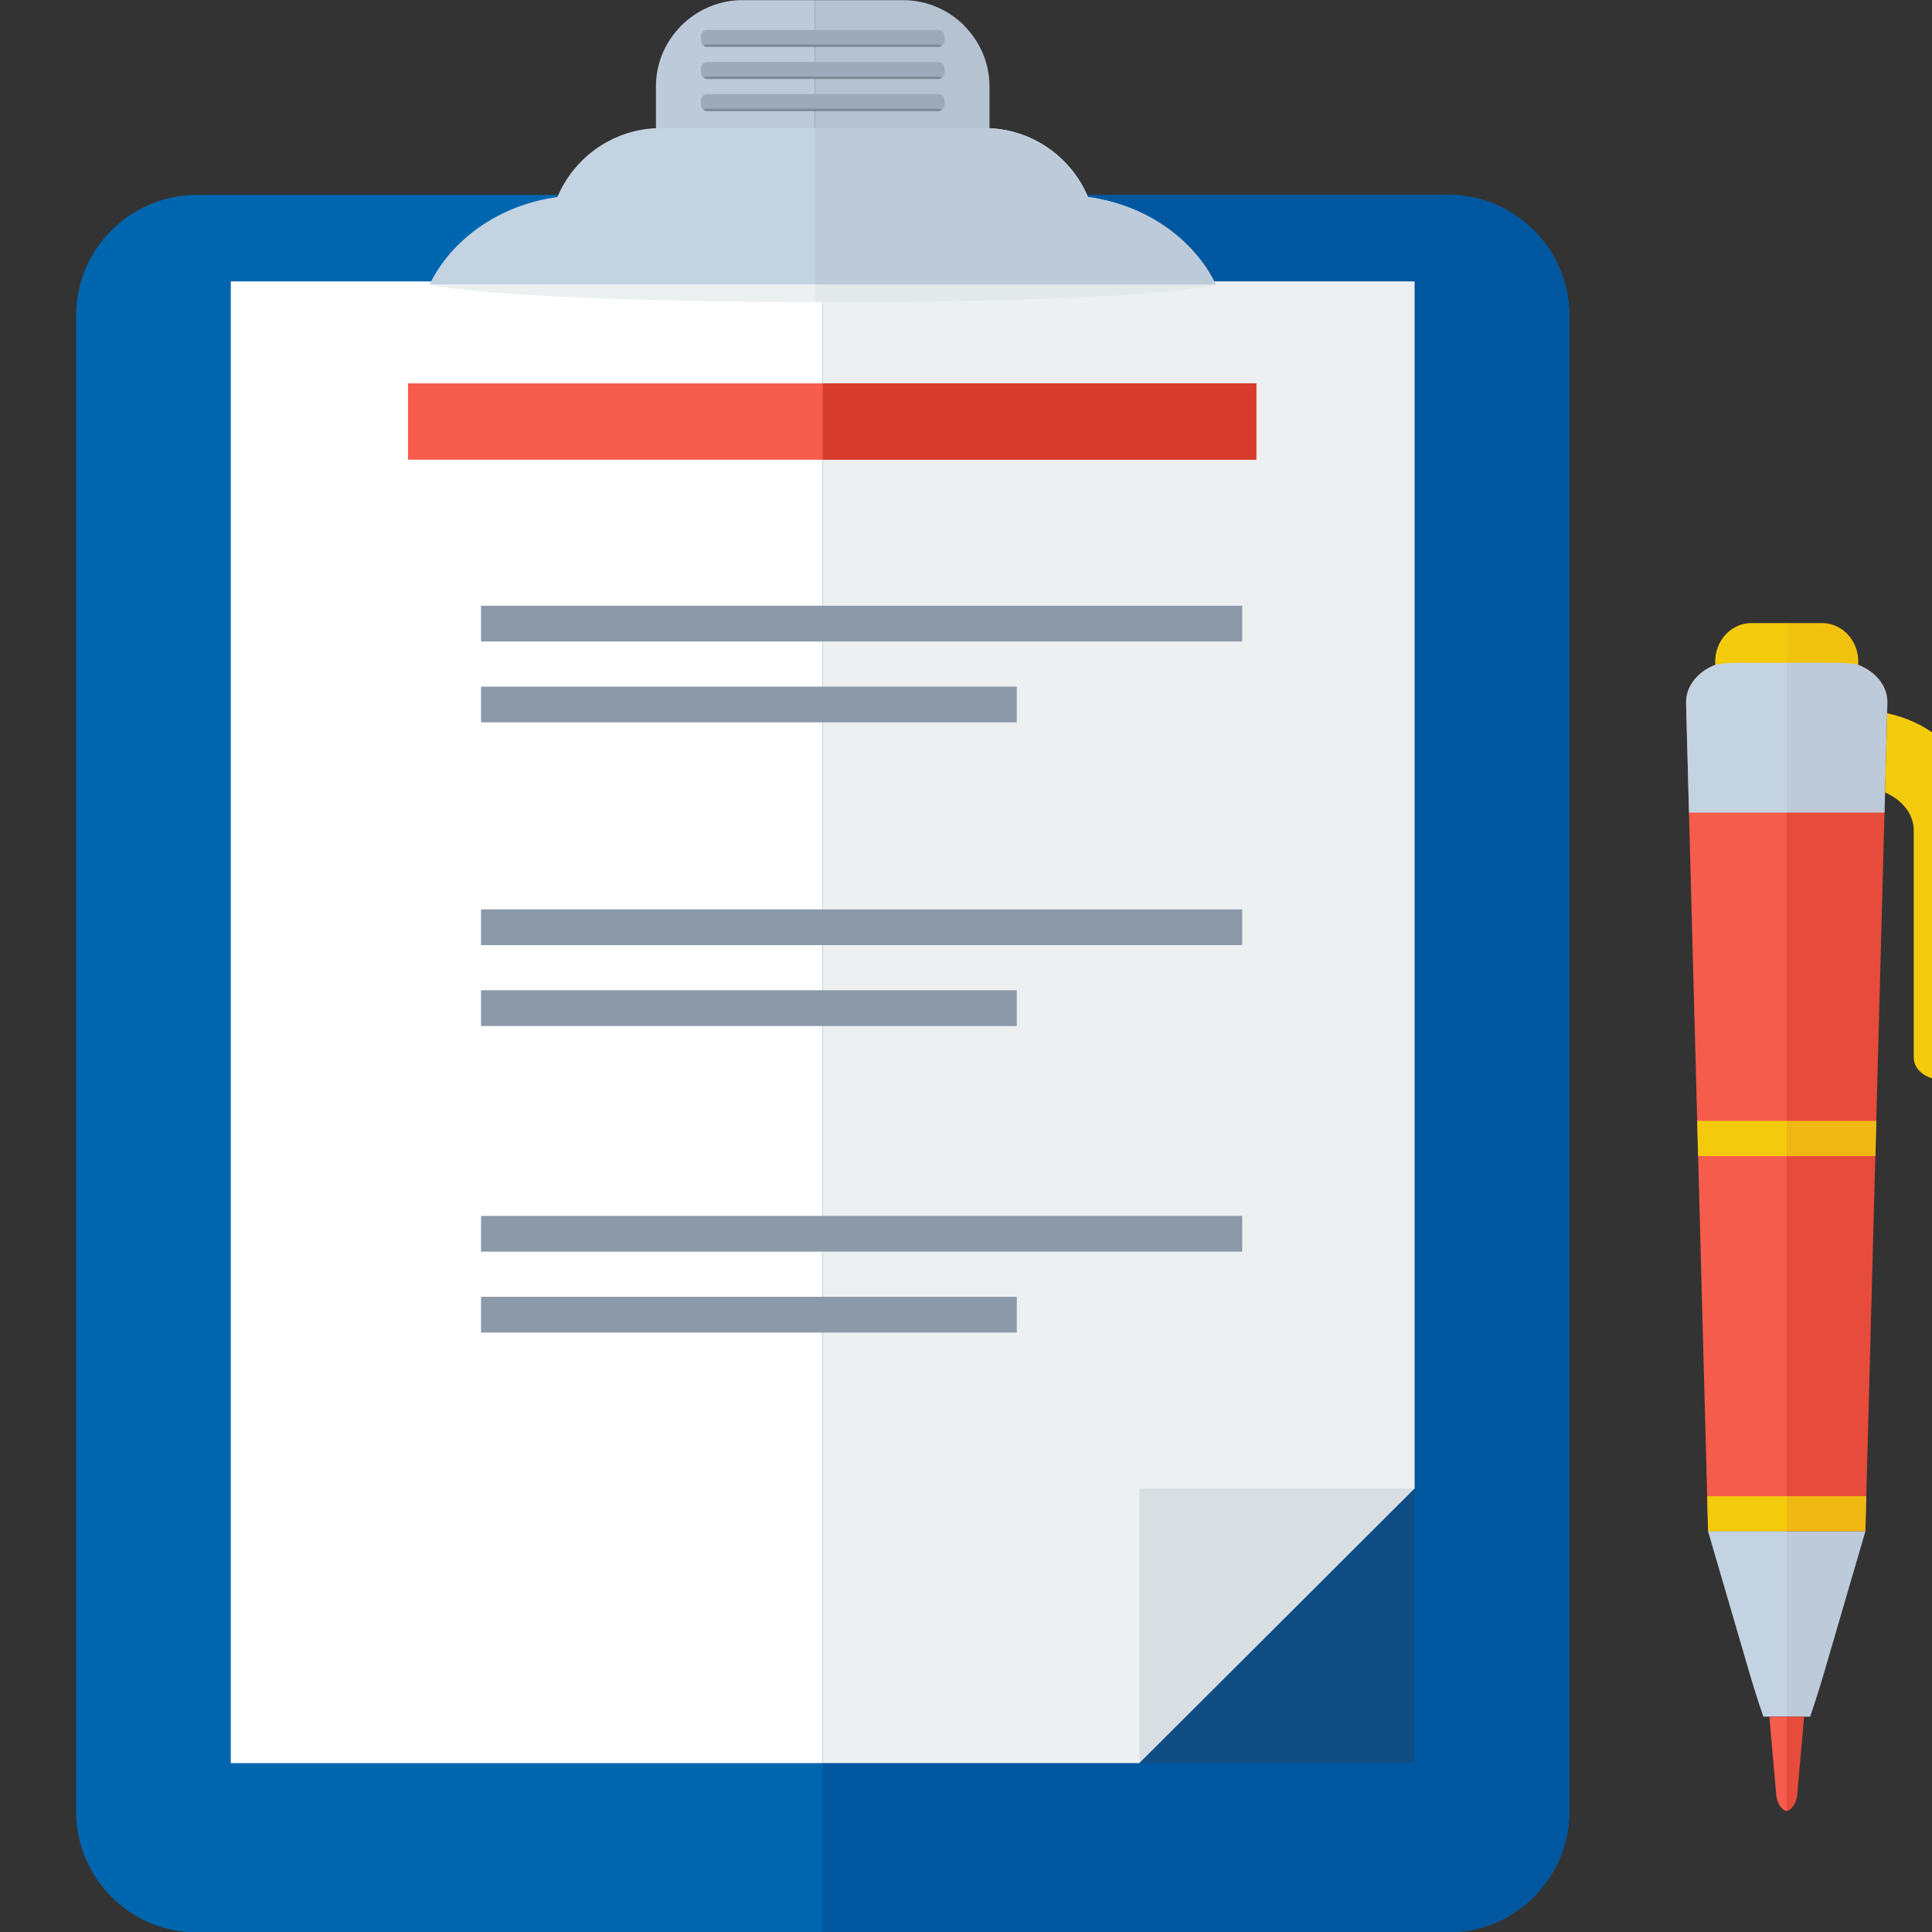
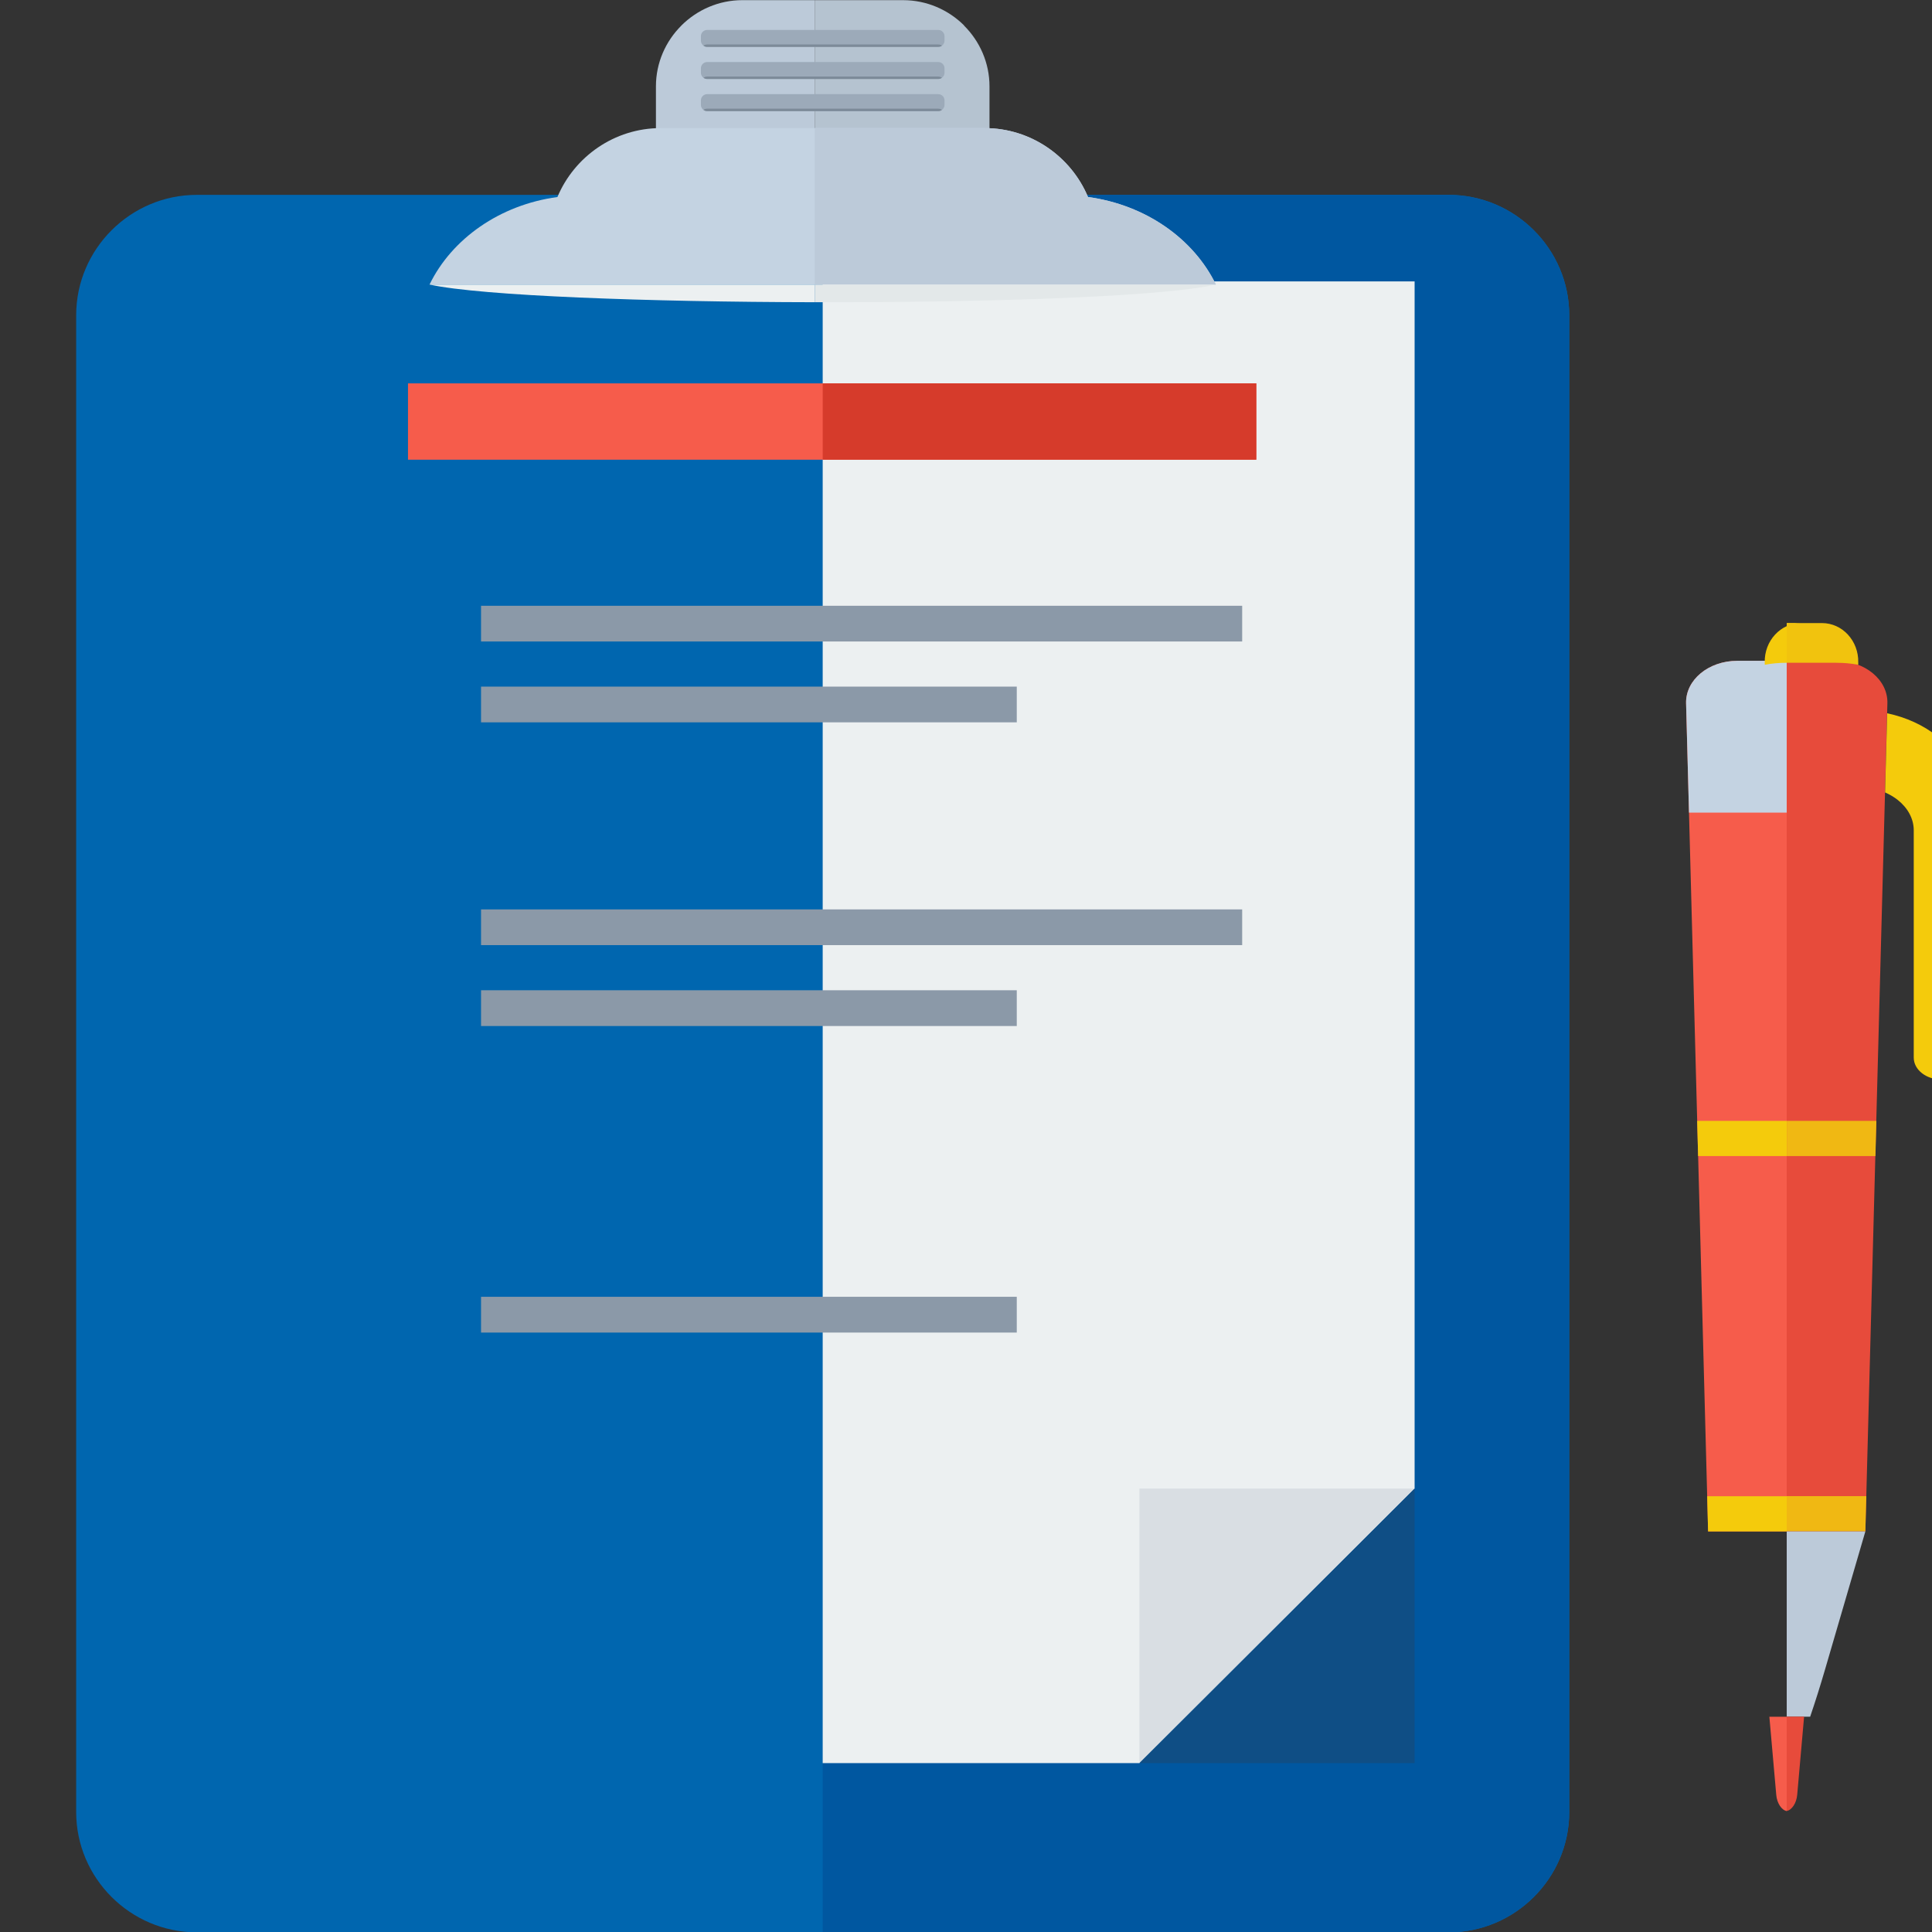
<svg xmlns="http://www.w3.org/2000/svg" width="150pt" height="150pt" version="1.2" viewBox="0 0 150 150">
  <rect x="0" y="0" width="150" height="150" fill="#333333" stroke="none" />
  <defs>
    <clipPath id="a">
      <path d="m5.805 15h116.2v135h-116.2z" />
    </clipPath>
  </defs>
  <path d="m134.88 51.305h3.844v67.594h-6.106l-1.711-64.297c-0.047-1.812 1.742-3.297 3.973-3.297" fill="#f65c4b" fill-rule="evenodd" />
  <path d="m138.69 118.9h-6.074l-0.07-2.734h6.176v2.734h-0.031" fill="#f4cb0c" fill-rule="evenodd" />
  <path d="m138.72 87.023h-6.953l0.074 2.734h6.879v-2.734" fill="#f4cb0c" fill-rule="evenodd" />
  <path d="m134.88 51.305h3.844v11.789h-7.59l-0.227-8.492c-0.047-1.812 1.742-3.297 3.973-3.297" fill="#c4d3e2" fill-rule="evenodd" />
-   <path d="m138.69 133.28h-1.785c-0.395-1.16-0.777-2.359-1.137-3.59l-3.152-10.793h6.106v14.383h-0.031" fill="#c4d3e2" fill-rule="evenodd" />
  <path d="m138.72 140.61c-0.402-0.074-0.758-0.613-0.812-1.258l-0.535-6.066h1.348v7.324" fill="#f65c4b" fill-rule="evenodd" />
-   <path d="m135.99 48.375h2.734v3.082h-3.844c-0.609 0-1.191 0.055-1.707 0.156l-0.004-0.184c-0.035-1.68 1.234-3.055 2.82-3.055" fill="#f4cb0c" fill-rule="evenodd" />
+   <path d="m135.99 48.375h2.734v3.082c-0.609 0-1.191 0.055-1.707 0.156l-0.004-0.184c-0.035-1.68 1.234-3.055 2.82-3.055" fill="#f4cb0c" fill-rule="evenodd" />
  <path d="m138.72 51.305h3.844c2.234 0 4.023 1.484 3.973 3.297l-1.711 64.297h-6.106v-67.594" fill="#e74b3b" fill-rule="evenodd" />
  <path d="m138.72 116.16h6.18l-0.074 2.734h-6.106v-2.734" fill="#f0b813" fill-rule="evenodd" />
  <path d="m138.76 89.758h6.848l0.074-2.734h-6.957v2.734h0.035" fill="#f0b813" fill-rule="evenodd" />
-   <path d="m138.72 51.305h3.844c2.234 0 4.023 1.484 3.973 3.297l-0.223 8.492h-7.594v-11.789" fill="#bccad9" fill-rule="evenodd" />
  <path d="m138.72 118.9h6.106l-3.152 10.793c-0.359 1.23-0.738 2.43-1.133 3.59h-1.82v-14.383" fill="#bccad9" fill-rule="evenodd" />
  <path d="m140.07 133.28-0.535 6.066c-0.055 0.645-0.414 1.184-0.816 1.258v-7.324h1.352" fill="#e74b3b" fill-rule="evenodd" />
  <path d="m138.72 48.375h2.738c1.582 0 2.852 1.375 2.816 3.055v0.184c-0.52-0.102-1.098-0.156-1.711-0.156h-3.844v-3.082" fill="#f1c30e" fill-rule="evenodd" />
  <path d="m146.52 55.379c1.484 0.312 2.812 0.93 3.863 1.762 1.551 1.223 2.512 2.914 2.512 4.769v20.203c0 0.941-0.965 1.703-2.156 1.703-1.191 0-2.156-0.762-2.156-1.703v-17.645c0-0.918-0.477-1.754-1.246-2.363-0.289-0.227-0.617-0.422-0.98-0.578l0.164-6.148" fill="#f4cb0c" fill-rule="evenodd" />
  <g clip-path="url(#a)">
    <path d="m15.281 15.129h97.188c5.148 0 9.367 4.207 9.367 9.344v116.21c0 5.141-4.219 9.344-9.367 9.344h-97.188c-5.152 0-9.367-4.203-9.367-9.344v-116.21c0-5.137 4.215-9.344 9.367-9.344" fill="#0066af" fill-rule="evenodd" />
  </g>
  <path d="m63.875 15.129h48.594c5.152 0 9.367 4.207 9.367 9.344v116.21c0 5.141-4.215 9.344-9.367 9.344h-48.594v-134.89" fill="#0057a0" fill-rule="evenodd" />
-   <path d="m17.918 21.848h45.957v115.04h-45.957v-115.04" fill="#fff" fill-rule="evenodd" />
  <path d="m109.83 21.848h-45.957v115.04h24.59l21.367-21.316v-93.723" fill="#ecf0f1" fill-rule="evenodd" />
  <path d="m88.465 115.57h21.367l-21.367 21.316z" fill="#d9dee3" fill-rule="evenodd" />
  <path d="m109.83 115.57v21.316h-21.367z" fill="#0f4e85" fill-rule="evenodd" />
  <path d="m97.539 35.691v-5.926h-65.863v5.926h65.863" fill="#f65c4b" fill-rule="evenodd" />
  <path d="m37.348 73.379h59.094v-2.773h-59.094v2.773" fill="#8b99a8" fill-rule="evenodd" />
  <path d="m37.348 79.66h41.594v-2.777h-41.594v2.777" fill="#8b99a8" fill-rule="evenodd" />
-   <path d="m37.348 97.176h59.094v-2.773h-59.094v2.773" fill="#8b99a8" fill-rule="evenodd" />
  <path d="m37.348 103.46h41.594v-2.777h-41.594v2.777" fill="#8b99a8" fill-rule="evenodd" />
  <path d="m37.348 49.805h59.094v-2.773h-59.094v2.773" fill="#8b99a8" fill-rule="evenodd" />
  <path d="m37.348 56.082h41.594v-2.773h-41.594v2.773" fill="#8b99a8" fill-rule="evenodd" />
  <path d="m97.539 35.691v-5.926h-33.664v5.926h33.664" fill="#d63b2b" fill-rule="evenodd" />
  <path d="m57.637 0.012h5.617v10.453h-12.328v-3.758c0-1.832 0.754-3.504 1.973-4.719l0.008-0.012c1.219-1.211 2.894-1.965 4.731-1.965" fill="#bccad9" fill-rule="evenodd" />
  <path d="m63.254 0.012h6.859c1.848 0 3.523 0.754 4.742 1.965l-0.008 0.008c1.219 1.215 1.977 2.887 1.977 4.723v3.758h-13.57v-10.453" fill="#b5c3d0" fill-rule="evenodd" />
  <path d="m51.305 9.945h25.141c3.606 0 6.715 2.219 8.027 5.352 4.469 0.602 8.199 3.238 9.93 6.797h-61.055c1.73-3.559 5.465-6.195 9.93-6.797 1.312-3.133 4.422-5.352 8.027-5.352" fill="#c4d3e2" fill-rule="evenodd" />
  <path d="m63.254 9.945h13.191c3.606 0 6.715 2.219 8.027 5.352 4.469 0.602 8.199 3.238 9.93 6.797h-31.148v-12.148" fill="#bccad9" fill-rule="evenodd" />
  <path d="m63.254 22.094h-29.906c4.066 0.879 16.918 1.348 29.906 1.371v-1.371" fill="#ecf0f1" fill-rule="evenodd" />
  <path d="m94.402 22.094h-31.148v1.371c13.406 0.027 26.953-0.418 31.148-1.371" fill="#e3e8e9" fill-rule="evenodd" />
  <path d="m54.906 2.324h17.938c0.27 0 0.488 0.219 0.488 0.484v0.348c0 0.266-0.219 0.484-0.488 0.484h-17.938c-0.27 0-0.488-0.219-0.488-0.484v-0.348c0-0.266 0.219-0.484 0.488-0.484" fill="#9caab9" fill-rule="evenodd" />
  <path d="m54.906 7.309h17.938c0.27 0 0.488 0.219 0.488 0.488v0.344c0 0.27-0.219 0.488-0.488 0.488h-17.938c-0.27 0-0.488-0.219-0.488-0.488v-0.344c0-0.27 0.219-0.488 0.488-0.488" fill="#9caab9" fill-rule="evenodd" />
  <path d="m54.906 4.816h17.938c0.27 0 0.488 0.219 0.488 0.484v0.348c0 0.266-0.219 0.484-0.488 0.484h-17.938c-0.27 0-0.488-0.219-0.488-0.484v-0.348c0-0.266 0.219-0.484 0.488-0.484" fill="#9caab9" fill-rule="evenodd" />
  <path d="m73.133 3.547c-0.082 0.059-0.18 0.094-0.289 0.094h-17.938c-0.109 0-0.207-0.035-0.289-0.094 0.082-0.059 0.18-0.094 0.289-0.094h17.938c0.109 0 0.207 0.035 0.289 0.094" fill="#7c8a98" fill-rule="evenodd" />
  <path d="m73.133 8.531c-0.082 0.062-0.18 0.098-0.289 0.098h-17.938c-0.109 0-0.207-0.035-0.289-0.098 0.082-0.059 0.18-0.094 0.289-0.094h17.938c0.109 0 0.207 0.035 0.289 0.094" fill="#7c8a98" fill-rule="evenodd" />
  <path d="m73.133 6.039c-0.082 0.059-0.18 0.094-0.289 0.094h-17.938c-0.109 0-0.207-0.035-0.289-0.094 0.082-0.059 0.18-0.094 0.289-0.094h17.938c0.109 0 0.207 0.035 0.289 0.094" fill="#7c8a98" fill-rule="evenodd" />
</svg>